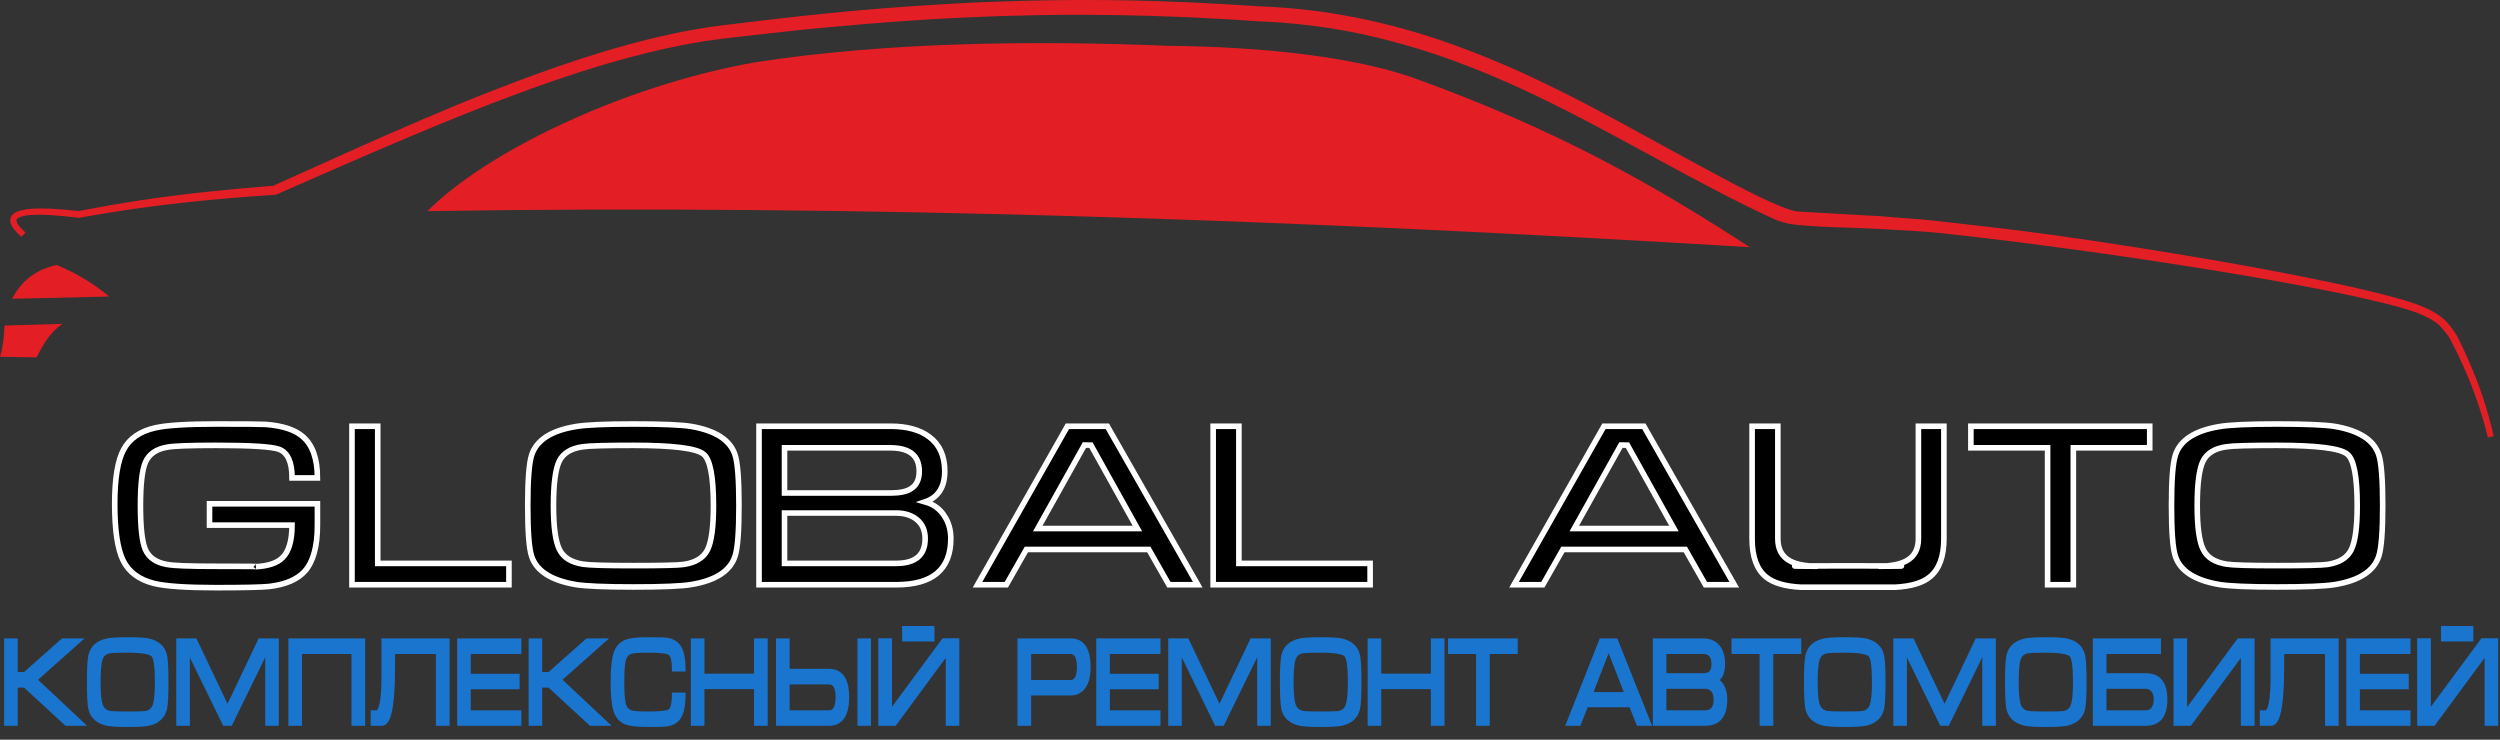
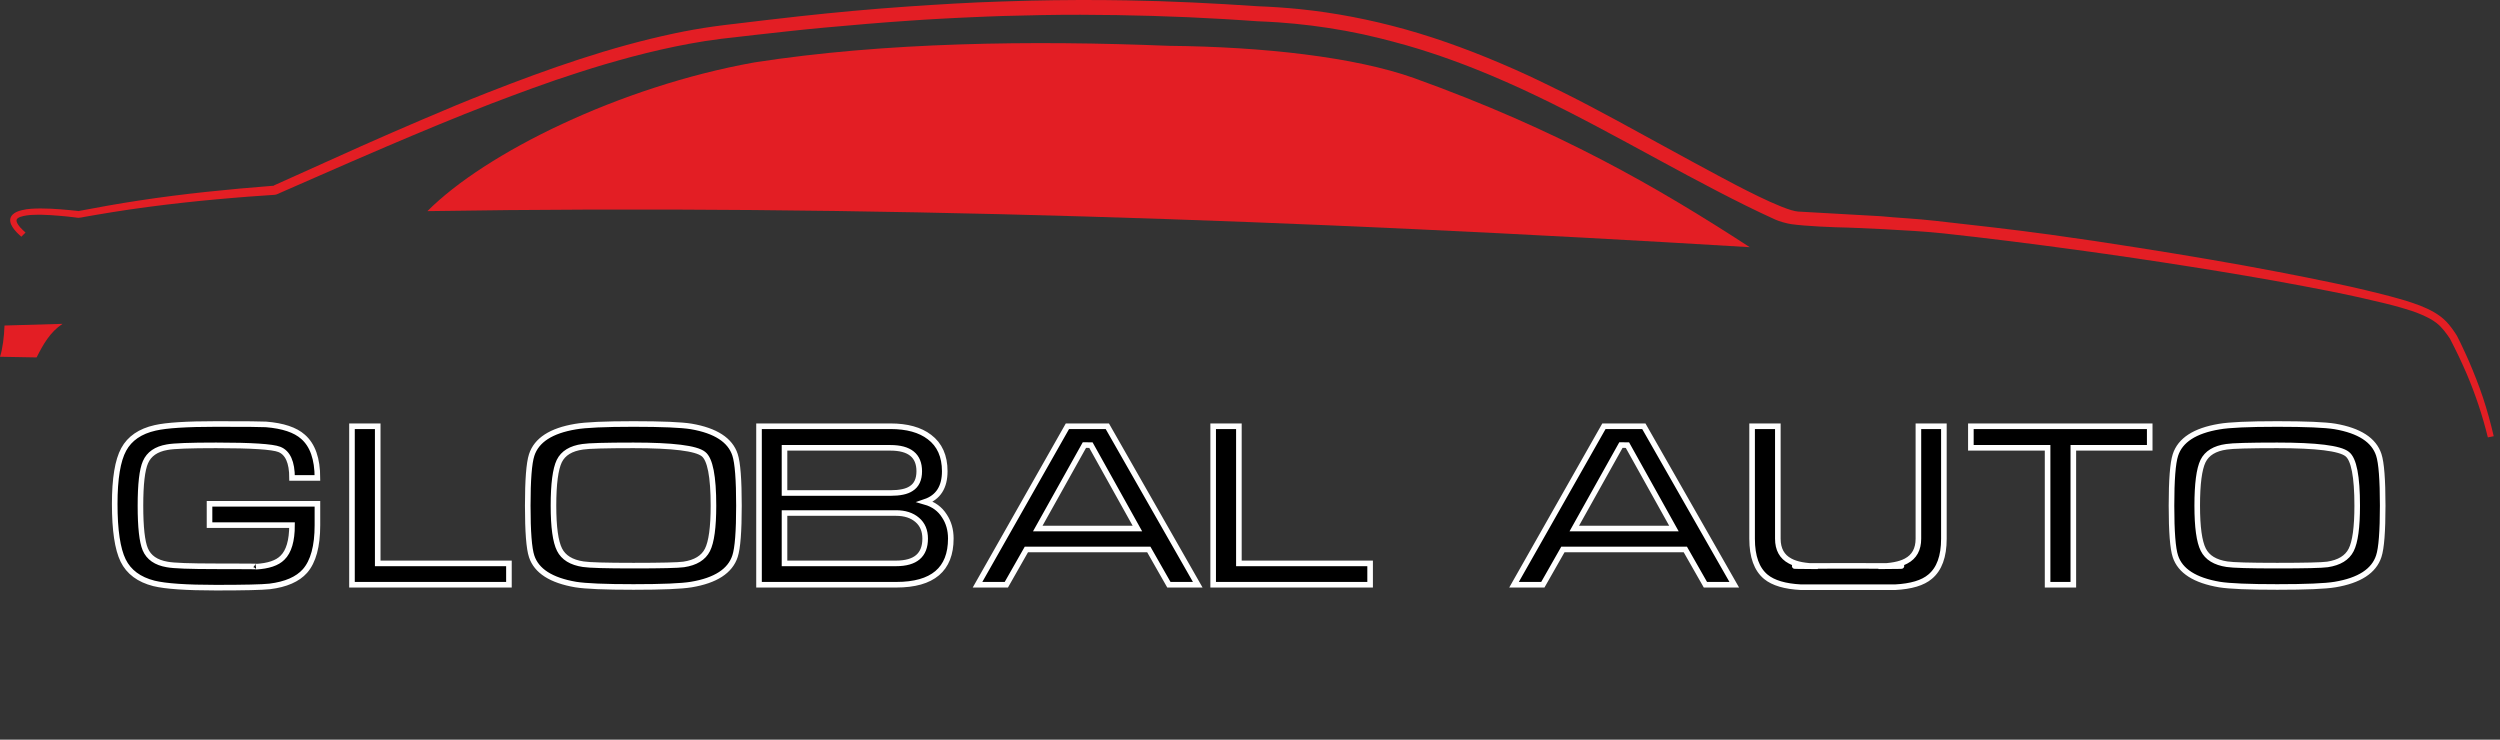
<svg xmlns="http://www.w3.org/2000/svg" width="169" height="50" viewBox="0 0 169 50" fill="none">
  <rect x="0" y="0" width="169" height="50" fill="#333333" stroke="none" />
  <path d="M21.458 35.501C21.458 36.927 21.177 37.961 20.616 38.601C20.121 39.158 19.328 39.506 18.231 39.642C17.719 39.698 16.51 39.726 14.607 39.726C12.594 39.726 11.193 39.63 10.403 39.437C9.399 39.181 8.704 38.665 8.324 37.89C7.944 37.112 7.755 35.838 7.755 34.065C7.755 32.355 7.957 31.127 8.362 30.382C8.767 29.638 9.476 29.151 10.493 28.923C11.253 28.749 12.624 28.662 14.607 28.662C16.65 28.662 17.774 28.673 17.979 28.69C19.125 28.782 19.959 29.06 20.482 29.526C21.133 30.091 21.458 31.018 21.458 32.307H19.743C19.743 31.248 19.456 30.608 18.884 30.38C18.422 30.197 16.997 30.106 14.612 30.106C12.837 30.106 11.732 30.147 11.3 30.23C10.559 30.357 10.072 30.696 9.834 31.243C9.607 31.755 9.495 32.735 9.495 34.187C9.495 35.638 9.604 36.621 9.82 37.132C10.055 37.69 10.55 38.031 11.3 38.158C11.732 38.242 12.837 38.282 14.612 38.282C16.702 38.282 17.596 38.29 17.301 38.308C18.14 38.262 18.737 38.062 19.092 37.705C19.524 37.287 19.741 36.55 19.741 35.499L14.164 35.501V34.057H21.458V35.501ZM34.404 39.528H23.794V28.814H25.534V38.085H34.404V39.528ZM49.953 34.184C49.953 35.922 49.866 37.059 49.688 37.598C49.363 38.601 48.375 39.242 46.729 39.516C46.078 39.625 44.776 39.68 42.823 39.68C40.897 39.68 39.595 39.625 38.917 39.516C37.26 39.232 36.267 38.599 35.941 37.611C35.763 37.082 35.676 35.939 35.676 34.184C35.676 32.449 35.763 31.307 35.941 30.76C36.267 29.754 37.254 29.116 38.901 28.84C39.582 28.721 40.889 28.662 42.823 28.662C44.757 28.662 46.059 28.718 46.729 28.827C48.375 29.111 49.363 29.749 49.688 30.744C49.866 31.284 49.953 32.431 49.953 34.184ZM48.23 34.184C48.23 32.206 48.003 31.041 47.552 30.694C47.06 30.301 45.481 30.106 42.823 30.106C40.922 30.106 39.779 30.139 39.396 30.202C38.597 30.311 38.069 30.636 37.806 31.172C37.547 31.712 37.415 32.715 37.415 34.184C37.415 35.628 37.552 36.616 37.823 37.155C38.094 37.695 38.627 38.021 39.426 38.14C39.82 38.204 40.952 38.237 42.823 38.237C44.713 38.237 45.848 38.209 46.22 38.156C47.019 38.036 47.552 37.71 47.823 37.175C48.093 36.641 48.23 35.645 48.23 34.184ZM64.275 36.405C64.275 38.487 63.047 39.528 60.591 39.528H51.31V28.814H60.194C61.318 28.814 62.196 29.058 62.828 29.541C63.52 30.061 63.865 30.833 63.865 31.856C63.865 32.933 63.422 33.624 62.535 33.926C63.11 34.09 63.547 34.41 63.843 34.883C64.13 35.314 64.275 35.82 64.275 36.405ZM62.141 31.856C62.141 30.8 61.49 30.273 60.188 30.273H53.033V33.328H60.188C60.831 33.328 61.299 33.229 61.594 33.029C61.958 32.801 62.141 32.409 62.141 31.856ZM62.541 36.41C62.541 35.871 62.363 35.448 62.002 35.142C61.644 34.835 61.168 34.681 60.574 34.681H53.033V38.085H60.574C61.887 38.085 62.541 37.527 62.541 36.41ZM80.968 39.528H79.017L77.658 37.142H69.384L68.028 39.528H66.08L72.158 28.814H74.855L80.968 39.528ZM76.889 35.729L73.747 30.091L73.306 30.086L70.153 35.729H76.889ZM92.62 39.528H82.01V28.814H83.749V38.085H92.62V39.528ZM117.236 39.528H115.286L113.927 37.142H105.653L104.296 39.528H102.348L108.426 28.814H111.123L117.236 39.528ZM113.158 35.729L110.015 30.091L109.575 30.086L106.421 35.729H113.158ZM131.407 36.42C131.407 37.616 131.095 38.472 130.474 38.984C129.982 39.404 129.192 39.64 128.106 39.696C128.303 39.696 127.244 39.696 124.925 39.696C122.575 39.696 121.517 39.696 121.744 39.696C120.666 39.64 119.878 39.407 119.375 38.996C118.754 38.485 118.442 37.626 118.442 36.42V28.814H120.182V36.418C120.182 37.13 120.458 37.634 121.011 37.925C121.424 38.153 122.05 38.272 122.887 38.282C120.256 38.262 120.934 38.252 124.925 38.252C128.915 38.252 129.602 38.262 126.979 38.282C127.808 38.272 128.434 38.153 128.855 37.925C129.408 37.634 129.684 37.13 129.684 36.418V28.814H131.407V36.42ZM145.321 30.273H140.157V39.528H138.417V30.273H133.231V28.814H145.321V30.273ZM161.07 34.184C161.07 35.922 160.983 37.059 160.805 37.598C160.479 38.601 159.492 39.242 157.845 39.516C157.194 39.625 155.892 39.68 153.939 39.68C152.014 39.68 150.712 39.625 150.034 39.516C148.376 39.232 147.383 38.599 147.058 37.611C146.88 37.082 146.793 35.939 146.793 34.184C146.793 32.449 146.88 31.307 147.058 30.76C147.383 29.754 148.371 29.116 150.017 28.84C150.698 28.721 152.006 28.662 153.939 28.662C155.873 28.662 157.175 28.718 157.845 28.827C159.492 29.111 160.479 29.749 160.805 30.744C160.983 31.284 161.07 32.431 161.07 34.184ZM159.347 34.184C159.347 32.206 159.12 31.041 158.669 30.694C158.176 30.301 156.598 30.106 153.939 30.106C152.039 30.106 150.895 30.139 150.512 30.202C149.714 30.311 149.186 30.636 148.923 31.172C148.663 31.712 148.532 32.715 148.532 34.184C148.532 35.628 148.669 36.616 148.94 37.155C149.21 37.695 149.744 38.021 150.542 38.14C150.936 38.204 152.069 38.237 153.939 38.237C155.829 38.237 156.965 38.209 157.337 38.156C158.135 38.036 158.669 37.71 158.939 37.175C159.21 36.641 159.347 35.645 159.347 34.184Z" fill="black" stroke="white" stroke-width="0.378" stroke-miterlimit="22.926" />
  <path fill-rule="evenodd" clip-rule="evenodd" d="M168.576 29.488C168.37 28.598 168.13 27.724 167.841 26.855C167.566 26.035 167.25 25.235 166.909 24.439C166.73 24.023 166.535 23.614 166.341 23.203C166.283 23.08 166.222 22.96 166.159 22.839C166.124 22.771 166.093 22.698 166.05 22.634C165.845 22.32 165.63 22.01 165.367 21.738C164.891 21.241 164.226 20.907 163.577 20.651C163.42 20.591 163.263 20.539 163.103 20.482C162.793 20.368 162.456 20.275 162.136 20.185C161.42 19.978 160.695 19.804 159.969 19.628C159.243 19.451 158.505 19.291 157.771 19.136C156.533 18.874 155.295 18.628 154.051 18.389C150.894 17.78 147.717 17.249 144.539 16.746C142.557 16.43 140.567 16.133 138.577 15.859C135.999 15.503 133.375 15.214 130.786 14.923C129.58 14.786 128.343 14.732 127.135 14.616C126.758 14.6 121.561 14.298 121.554 14.301C120.547 14.235 117.207 12.439 116.14 11.868C113.84 10.638 111.561 9.373 109.271 8.129C108.115 7.503 106.946 6.884 105.767 6.296C104.643 5.737 103.515 5.187 102.363 4.679C99.959 3.619 97.521 2.688 94.971 1.976C92.634 1.327 90.234 0.856 87.809 0.612C86.875 0.518 85.944 0.457 85.007 0.422C85.012 0.422 85.017 0.422 85.022 0.422C82.067 0.221 79.12 0.075 76.157 0.024C73.982 -0.015 71.803 -0.005 69.627 0.044C68.992 0.059 68.36 0.081 67.725 0.101C65.588 0.166 63.449 0.298 61.317 0.444C58.884 0.613 56.438 0.837 54.013 1.104C52.499 1.271 50.993 1.451 49.482 1.634C49.482 1.634 49.485 1.634 49.488 1.632C49.061 1.685 48.634 1.732 48.208 1.794C47.326 1.92 46.445 2.076 45.576 2.26C41.23 3.18 37.088 4.645 32.989 6.249C31.5 6.831 30.013 7.451 28.547 8.082C27.172 8.673 25.794 9.265 24.43 9.875C22.422 10.777 20.416 11.676 18.414 12.582C18.452 12.572 18.492 12.563 18.531 12.552C15.465 12.792 12.413 13.094 9.375 13.559C8.001 13.768 6.643 14.011 5.279 14.271C5.304 14.271 5.332 14.272 5.357 14.269C4.497 14.18 3.647 14.095 2.778 14.093C2.374 14.092 1.869 14.105 1.478 14.208C1.351 14.241 1.224 14.274 1.107 14.332C1.018 14.377 0.939 14.427 0.865 14.495C0.43 14.914 0.894 15.481 1.226 15.803C1.294 15.871 1.367 15.938 1.441 16.002L1.726 15.721C1.599 15.608 1.485 15.502 1.371 15.376C1.313 15.312 1.255 15.234 1.209 15.159C1.156 15.076 1.095 14.956 1.121 14.857C1.147 14.76 1.297 14.685 1.391 14.656C1.647 14.575 1.944 14.533 2.216 14.526C2.31 14.524 2.404 14.517 2.498 14.518C2.61 14.515 2.724 14.516 2.835 14.518C3.034 14.521 3.232 14.529 3.43 14.543C3.638 14.556 3.843 14.573 4.051 14.59C4.389 14.614 4.727 14.657 5.062 14.696C5.133 14.703 5.242 14.727 5.313 14.725C5.445 14.72 5.575 14.683 5.707 14.662C5.956 14.622 6.202 14.571 6.451 14.531C7.233 14.403 8.013 14.268 8.8 14.157C9.582 14.046 10.367 13.939 11.152 13.844C11.934 13.749 12.719 13.664 13.504 13.583C14.289 13.502 15.073 13.438 15.858 13.369C16.462 13.316 17.069 13.273 17.673 13.231C17.894 13.215 18.115 13.204 18.336 13.186C18.46 13.177 18.582 13.179 18.702 13.139C18.786 13.114 18.887 13.06 18.971 13.022C19.149 12.944 19.327 12.865 19.508 12.787C20.095 12.529 20.682 12.271 21.269 12.015C22.875 11.311 24.484 10.607 26.098 9.919C28.454 8.915 30.819 7.924 33.213 7.003C34.148 6.644 35.084 6.297 36.024 5.954C37.06 5.577 38.115 5.216 39.167 4.881C39.761 4.694 40.358 4.499 40.958 4.328C41.553 4.16 42.142 3.986 42.739 3.83C44.012 3.495 45.287 3.201 46.582 2.961C47.311 2.826 48.053 2.709 48.79 2.619C49.081 2.585 49.374 2.555 49.666 2.52C50.105 2.469 50.544 2.416 50.984 2.367C52.561 2.194 54.135 2.011 55.715 1.868C57.645 1.693 59.57 1.524 61.505 1.396C62.16 1.352 62.818 1.307 63.475 1.273C64.201 1.237 64.927 1.192 65.651 1.165C66.357 1.138 67.061 1.102 67.764 1.082C69.526 1.035 71.288 0.994 73.052 0.998C76.297 1.008 79.527 1.098 82.766 1.29C83.212 1.317 83.659 1.344 84.103 1.375C84.385 1.395 84.672 1.419 84.954 1.434C85.429 1.459 85.901 1.474 86.375 1.508C87.147 1.562 87.919 1.637 88.685 1.733C90.198 1.925 91.739 2.203 93.213 2.569C93.85 2.727 94.476 2.896 95.108 3.072C95.664 3.229 96.219 3.407 96.767 3.585C97.729 3.901 98.675 4.248 99.614 4.618C105.384 6.895 110.625 10.088 116.082 12.916C117.373 13.586 118.679 14.241 120.008 14.843C120.282 14.97 120.789 15.108 121.084 15.152C122.022 15.289 123.987 15.371 124.937 15.386C124.935 15.386 129.185 15.54 131.365 15.776C134.39 16.104 137.408 16.486 140.423 16.899C143.012 17.252 145.604 17.636 148.185 18.045C150.644 18.435 153.101 18.849 155.547 19.308C156.882 19.561 158.222 19.819 159.546 20.115C160.107 20.241 160.66 20.372 161.216 20.506C161.604 20.599 161.993 20.704 162.373 20.813C162.825 20.944 163.271 21.084 163.697 21.271C164.057 21.43 164.415 21.599 164.719 21.843C165.094 22.138 165.365 22.524 165.626 22.907C165.621 22.899 165.616 22.89 165.611 22.883C166.022 23.677 166.406 24.468 166.755 25.288C167.348 26.681 167.82 28.108 168.179 29.569L168.576 29.488Z" fill="#E31E24" />
-   <path fill-rule="evenodd" clip-rule="evenodd" d="M7.386 20.045L0.818 20.197C1.417 19.035 2.374 18.228 3.832 17.91C4.946 18.382 6.101 18.988 7.386 20.045Z" fill="#E31E24" />
  <path fill-rule="evenodd" clip-rule="evenodd" d="M4.226 21.892C3 21.93 1.797 21.965 0.305 22.005C0.276 22.777 0.179 23.57 0 24.117L2.474 24.162C2.911 23.298 3.377 22.454 4.226 21.892Z" fill="#E31E24" />
-   <path d="M5.526 48.92H4.484L1.683 46.337H1.052V48.92H0.421V43.299H1.052V45.572H1.684L4.246 43.299H5.337L2.358 45.95L5.526 48.92ZM11.245 46.116C11.245 47.028 11.213 47.625 11.148 47.908C11.028 48.434 10.667 48.77 10.064 48.914C9.826 48.971 9.35 49 8.635 49C7.93 49 7.453 48.971 7.205 48.914C6.598 48.765 6.235 48.433 6.116 47.914C6.051 47.637 6.019 47.037 6.019 46.116C6.019 45.206 6.051 44.607 6.116 44.32C6.235 43.792 6.596 43.457 7.199 43.313C7.448 43.25 7.927 43.22 8.635 43.22C9.343 43.22 9.819 43.249 10.064 43.306C10.667 43.455 11.028 43.79 11.148 44.312C11.213 44.595 11.245 45.197 11.245 46.116ZM10.614 46.116C10.614 45.079 10.531 44.467 10.366 44.285C10.185 44.079 9.608 43.977 8.635 43.977C7.939 43.977 7.52 43.994 7.38 44.028C7.088 44.085 6.895 44.255 6.799 44.536C6.703 44.819 6.655 45.346 6.655 46.116C6.655 46.874 6.706 47.392 6.805 47.675C6.904 47.958 7.099 48.13 7.391 48.192C7.535 48.225 7.95 48.242 8.635 48.242C9.326 48.242 9.742 48.228 9.878 48.2C10.171 48.138 10.366 47.966 10.465 47.686C10.564 47.405 10.614 46.883 10.614 46.116ZM18.703 48.92H18.073V44.065H17.948L15.575 48.92H15.179L12.807 44.065H12.69V48.92H12.06V43.299H13.185L15.38 47.91L17.577 43.299H18.703V48.92ZM24.54 48.92H23.903V44.065H20.269V48.92H19.638V43.299H24.54V48.92ZM30.249 48.92H29.612V44.065H26.56V45.121C26.56 47.654 26.312 48.92 25.817 48.92H25.203V48.163H25.452C25.77 48.163 25.93 47.336 25.93 45.684V45.461C25.93 45.395 25.93 45.297 25.93 45.168C25.93 45.033 25.93 44.935 25.93 44.873V43.299H30.249V48.92ZM35.102 48.92H31.051V43.299H35.102V44.065H31.681V45.691H34.983V46.449H31.681V48.163H35.102V48.92ZM40.983 48.92H39.941L37.139 46.337H36.509V48.92H35.878V43.299H36.509V45.572H37.141L39.703 43.299H40.794L37.815 45.95L40.983 48.92ZM46.199 46.964C46.199 47.66 46.098 48.163 45.896 48.475C45.722 48.743 45.444 48.907 45.062 48.964C44.91 48.988 44.496 49 43.821 49C43.113 49 42.619 48.947 42.337 48.842C41.986 48.713 41.747 48.446 41.617 48.043C41.487 47.655 41.422 47.013 41.422 46.116C41.422 45.221 41.487 44.574 41.617 44.176C41.747 43.778 41.986 43.512 42.337 43.378C42.622 43.273 43.116 43.22 43.821 43.22C44.503 43.22 44.916 43.231 45.062 43.255C45.444 43.313 45.722 43.473 45.896 43.736C46.098 44.049 46.199 44.554 46.199 45.254H45.565C45.565 44.637 45.468 44.267 45.273 44.142C45.111 44.032 44.627 43.977 43.823 43.977C43.224 43.977 42.836 44.004 42.659 44.055C42.407 44.133 42.24 44.317 42.161 44.609C42.092 44.873 42.058 45.375 42.058 46.116C42.058 46.85 42.094 47.347 42.166 47.61C42.245 47.902 42.414 48.087 42.67 48.164C42.843 48.216 43.228 48.242 43.823 48.242C44.62 48.242 45.102 48.189 45.268 48.084C45.466 47.956 45.565 47.582 45.565 46.964H46.199ZM51.752 48.92H51.116V46.441H47.475V48.92H46.845V43.299H47.475V45.683H51.116V43.299H51.752V48.92ZM58.737 48.92H58.107V43.299H58.737V48.92ZM57.26 47.124C57.26 48.321 56.851 48.92 56.035 48.92H52.604V43.299H53.235V45.356H56.035C56.851 45.356 57.26 45.945 57.26 47.124ZM56.629 47.124C56.629 46.455 56.431 46.122 56.033 46.122H53.235V48.163H56.033C56.431 48.163 56.629 47.816 56.629 47.124ZM63.025 43.22H61.127V42.462H63.025V43.22ZM64.707 48.92H64.077V44.031L60.477 48.92H59.517V43.291H60.154V48.217L63.79 43.291H64.707V48.92ZM73.581 45.096C73.581 45.647 73.481 46.075 73.283 46.382C73.074 46.708 72.764 46.871 72.353 46.871H69.562V48.92H68.925V43.299H72.379C73.18 43.299 73.581 43.899 73.581 45.096ZM72.944 45.096C72.944 44.409 72.744 44.065 72.344 44.065H69.562V46.114H72.349C72.746 46.114 72.944 45.775 72.944 45.096ZM78.304 48.92H74.252V43.299H78.304V44.065H74.883V45.691H78.185V46.449H74.883V48.163H78.304V48.92ZM85.76 48.92H85.129V44.065H85.004L82.631 48.92H82.236L79.864 44.065H79.747V48.92H79.116V43.299H80.241L82.437 47.91L84.633 43.299H85.76V48.92ZM91.891 46.116C91.891 47.028 91.859 47.625 91.793 47.908C91.674 48.434 91.313 48.77 90.71 48.914C90.472 48.971 89.995 49 89.281 49C88.576 49 88.099 48.971 87.851 48.914C87.244 48.765 86.881 48.433 86.762 47.914C86.697 47.637 86.665 47.037 86.665 46.116C86.665 45.206 86.697 44.607 86.762 44.32C86.881 43.792 87.242 43.457 87.845 43.313C88.094 43.25 88.573 43.22 89.281 43.22C89.988 43.22 90.465 43.249 90.71 43.306C91.313 43.455 91.674 43.79 91.793 44.312C91.859 44.595 91.891 45.197 91.891 46.116ZM91.26 46.116C91.26 45.079 91.177 44.467 91.012 44.285C90.831 44.079 90.254 43.977 89.281 43.977C88.585 43.977 88.166 43.994 88.026 44.028C87.734 44.085 87.541 44.255 87.445 44.536C87.349 44.819 87.301 45.346 87.301 46.116C87.301 46.874 87.351 47.392 87.451 47.675C87.55 47.958 87.745 48.13 88.037 48.192C88.181 48.225 88.596 48.242 89.281 48.242C89.972 48.242 90.388 48.228 90.524 48.2C90.816 48.138 91.012 47.966 91.111 47.686C91.21 47.405 91.26 46.883 91.26 46.116ZM97.505 48.92H96.868V46.441H93.228V48.92H92.597V43.299H93.228V45.683H96.868V43.299H97.505V48.92ZM102.452 44.065H100.562V48.92H99.925V44.065H98.027V43.299H102.452V44.065ZM111.469 48.92H110.755L110.258 47.669H107.229L106.733 48.92H106.02L108.244 43.299H109.232L111.469 48.92ZM109.977 46.927L108.826 43.969L108.665 43.966L107.511 46.927H109.977ZM116.62 47.282C116.62 48.374 116.171 48.92 115.272 48.92H111.875V43.299H115.126C115.538 43.299 115.859 43.427 116.09 43.681C116.344 43.953 116.47 44.358 116.47 44.895C116.47 45.46 116.308 45.823 115.983 45.981C116.194 46.067 116.354 46.235 116.462 46.483C116.567 46.709 116.62 46.975 116.62 47.282ZM115.839 44.898C115.839 44.342 115.601 44.065 115.124 44.065H112.505V45.651H115.124C115.356 45.651 115.525 45.603 115.634 45.508C115.771 45.388 115.839 45.185 115.839 44.898ZM115.985 47.29C115.985 47.008 115.919 46.793 115.785 46.643C115.652 46.492 115.479 46.417 115.266 46.417H112.505V48.163H115.266C115.746 48.163 115.985 47.872 115.985 47.29ZM121.62 44.065H119.73V48.92H119.093V44.065H117.195V43.299H121.62V44.065ZM127.318 46.116C127.318 47.028 127.286 47.625 127.221 47.908C127.102 48.434 126.741 48.77 126.138 48.914C125.9 48.971 125.423 49 124.708 49C124.004 49 123.527 48.971 123.279 48.914C122.672 48.765 122.309 48.433 122.19 47.914C122.124 47.637 122.092 47.037 122.092 46.116C122.092 45.206 122.124 44.607 122.19 44.32C122.309 43.792 122.67 43.457 123.273 43.313C123.522 43.25 124.001 43.22 124.708 43.22C125.416 43.22 125.893 43.249 126.138 43.306C126.741 43.455 127.102 43.79 127.221 44.312C127.286 44.595 127.318 45.197 127.318 46.116ZM126.688 46.116C126.688 45.079 126.605 44.467 126.439 44.285C126.259 44.079 125.682 43.977 124.708 43.977C124.013 43.977 123.594 43.994 123.454 44.028C123.162 44.085 122.968 44.255 122.872 44.536C122.777 44.819 122.729 45.346 122.729 46.116C122.729 46.874 122.779 47.392 122.878 47.675C122.977 47.958 123.173 48.13 123.465 48.192C123.609 48.225 124.024 48.242 124.708 48.242C125.4 48.242 125.816 48.228 125.952 48.2C126.244 48.138 126.439 47.966 126.539 47.686C126.638 47.405 126.688 46.883 126.688 46.116ZM134.777 48.92H134.146V44.065H134.021L131.648 48.92H131.253L128.881 44.065H128.764V48.92H128.133V43.299H129.259L131.454 47.91L133.651 43.299H134.777V48.92ZM140.908 46.116C140.908 47.028 140.876 47.625 140.811 47.908C140.692 48.434 140.33 48.77 139.728 48.914C139.489 48.971 139.013 49 138.298 49C137.593 49 137.117 48.971 136.868 48.914C136.262 48.765 135.898 48.433 135.779 47.914C135.714 47.637 135.682 47.037 135.682 46.116C135.682 45.206 135.714 44.607 135.779 44.32C135.898 43.792 136.26 43.457 136.862 43.313C137.112 43.25 137.59 43.22 138.298 43.22C139.006 43.22 139.482 43.249 139.728 43.306C140.33 43.455 140.692 43.79 140.811 44.312C140.876 44.595 140.908 45.197 140.908 46.116ZM140.277 46.116C140.277 45.079 140.194 44.467 140.029 44.285C139.849 44.079 139.271 43.977 138.298 43.977C137.602 43.977 137.184 43.994 137.044 44.028C136.751 44.085 136.558 44.255 136.462 44.536C136.367 44.819 136.319 45.346 136.319 46.116C136.319 46.874 136.369 47.392 136.468 47.675C136.567 47.958 136.762 48.13 137.055 48.192C137.199 48.225 137.613 48.242 138.298 48.242C138.99 48.242 139.405 48.228 139.542 48.2C139.834 48.138 140.029 47.966 140.128 47.686C140.227 47.405 140.277 46.883 140.277 46.116ZM146.372 47.29C146.372 48.377 145.932 48.92 145.051 48.92H141.621V43.299H145.938V44.065H142.252V45.651H145.051C145.932 45.651 146.372 46.197 146.372 47.29ZM145.736 47.29C145.736 47.017 145.673 46.805 145.546 46.649C145.42 46.494 145.254 46.417 145.049 46.417H142.252V48.163H145.043C145.256 48.163 145.424 48.087 145.549 47.934C145.674 47.781 145.736 47.566 145.736 47.29ZM152.265 48.92H151.628V44.038L148.028 48.92H147.075V43.299H147.706V48.241L151.342 43.299H152.265V48.92ZM157.952 48.92H157.315V44.065H154.263V45.121C154.263 47.654 154.015 48.92 153.52 48.92H152.906V48.163H153.155C153.474 48.163 153.633 47.336 153.633 45.684V45.461C153.633 45.395 153.633 45.297 153.633 45.168C153.633 45.033 153.633 44.935 153.633 44.873V43.299H157.952V48.92ZM162.805 48.92H158.754V43.299H162.805V44.065H159.384V45.691H162.686V46.449H159.384V48.163H162.805V48.92ZM167.053 43.22H165.155V42.462H167.053V43.22ZM168.735 48.92H168.104V44.031L164.504 48.92H163.545V43.291H164.182V48.217L167.818 43.291H168.735V48.92Z" fill="#1A75CF" stroke="#1A75CF" stroke-width="0.288" stroke-miterlimit="22.926" />
-   <path fill-rule="evenodd" clip-rule="evenodd" d="M118.284 16.71C88.013 14.881 58.18 13.807 28.893 14.272C32.803 10.342 41.903 5.843 51.006 4.218C59.795 2.852 69.742 2.721 79.023 3.098C85.378 3.161 91.563 3.846 95.59 5.278C105.374 8.802 111.985 12.618 118.284 16.71Z" fill="#E31E24" />
+   <path fill-rule="evenodd" clip-rule="evenodd" d="M118.284 16.71C88.013 14.881 58.18 13.807 28.893 14.272C32.803 10.342 41.903 5.843 51.006 4.218C59.795 2.852 69.742 2.721 79.023 3.098C85.378 3.161 91.563 3.846 95.59 5.278C105.374 8.802 111.985 12.618 118.284 16.71" fill="#E31E24" />
</svg>